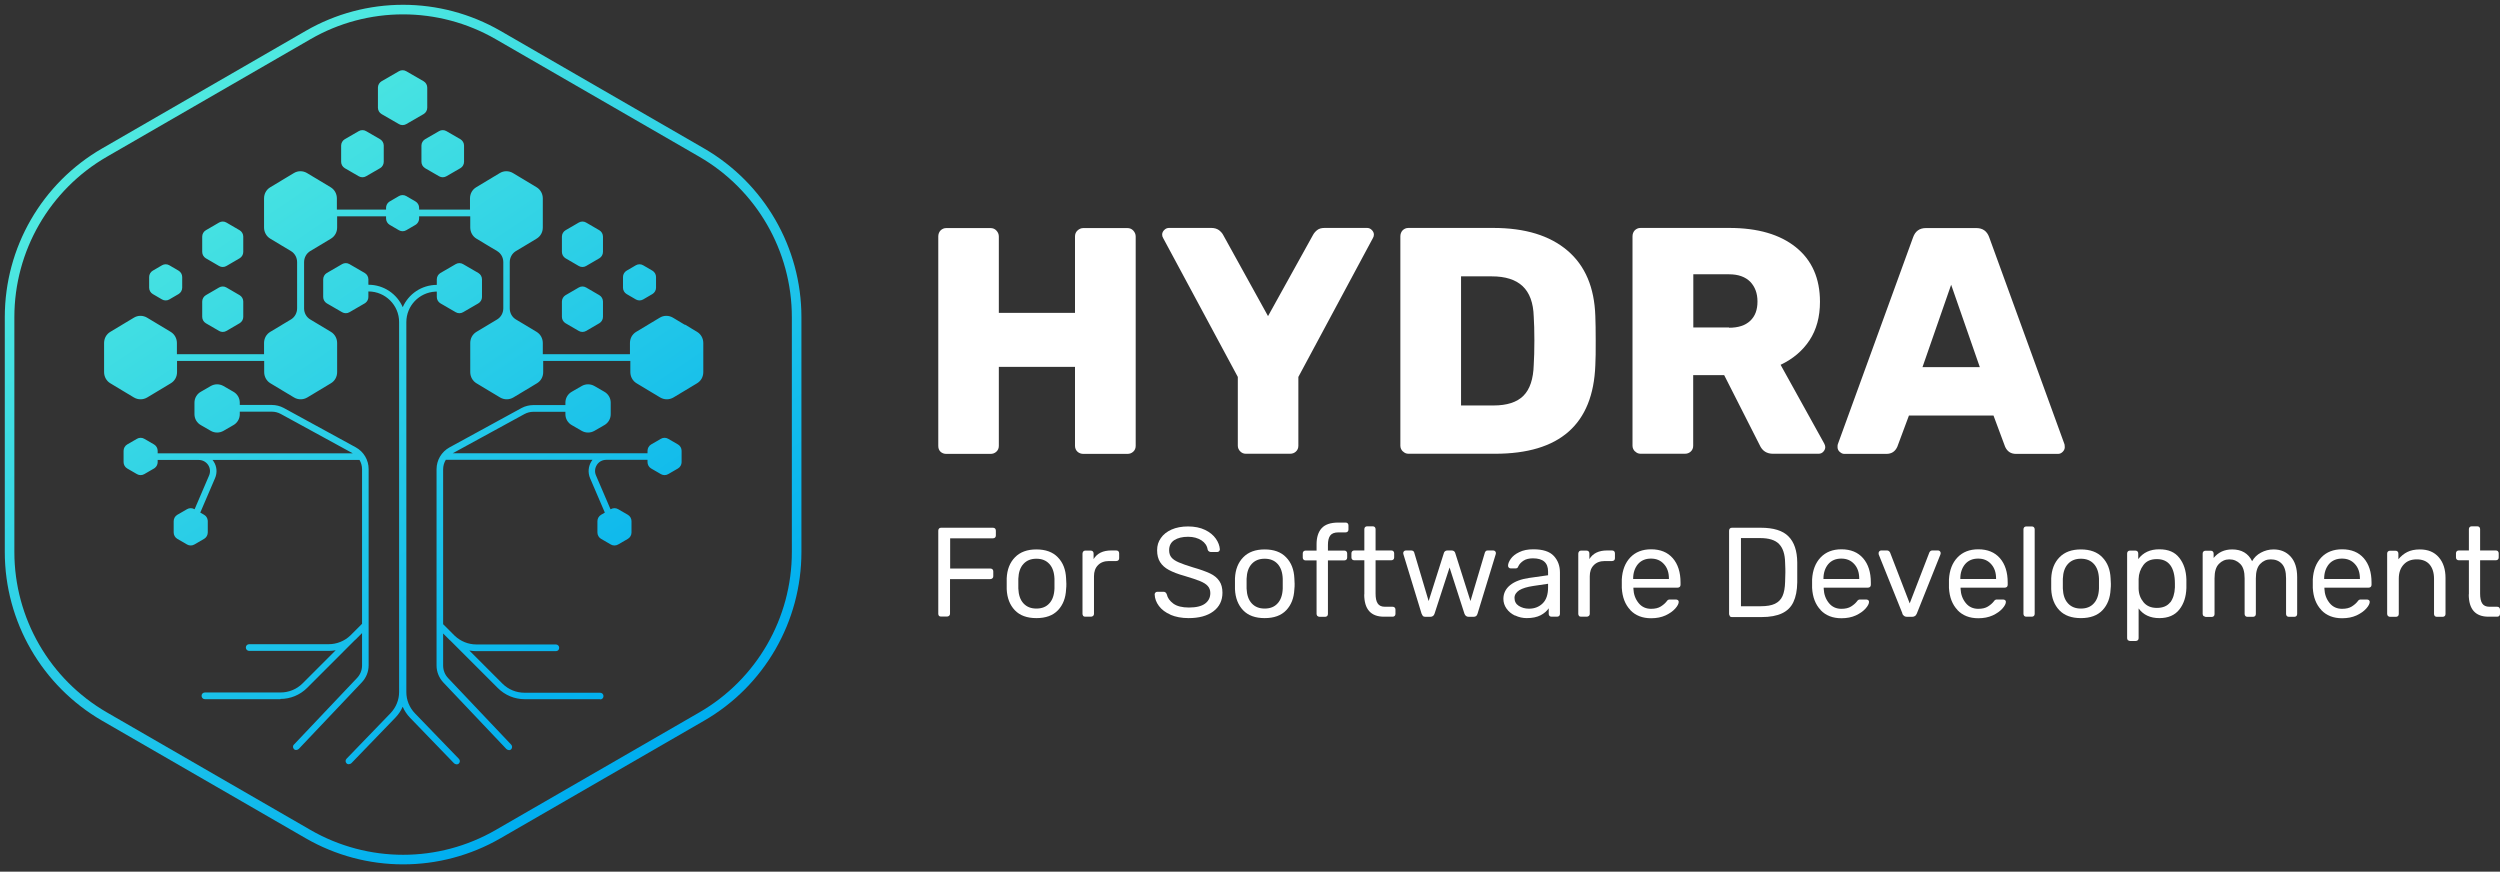
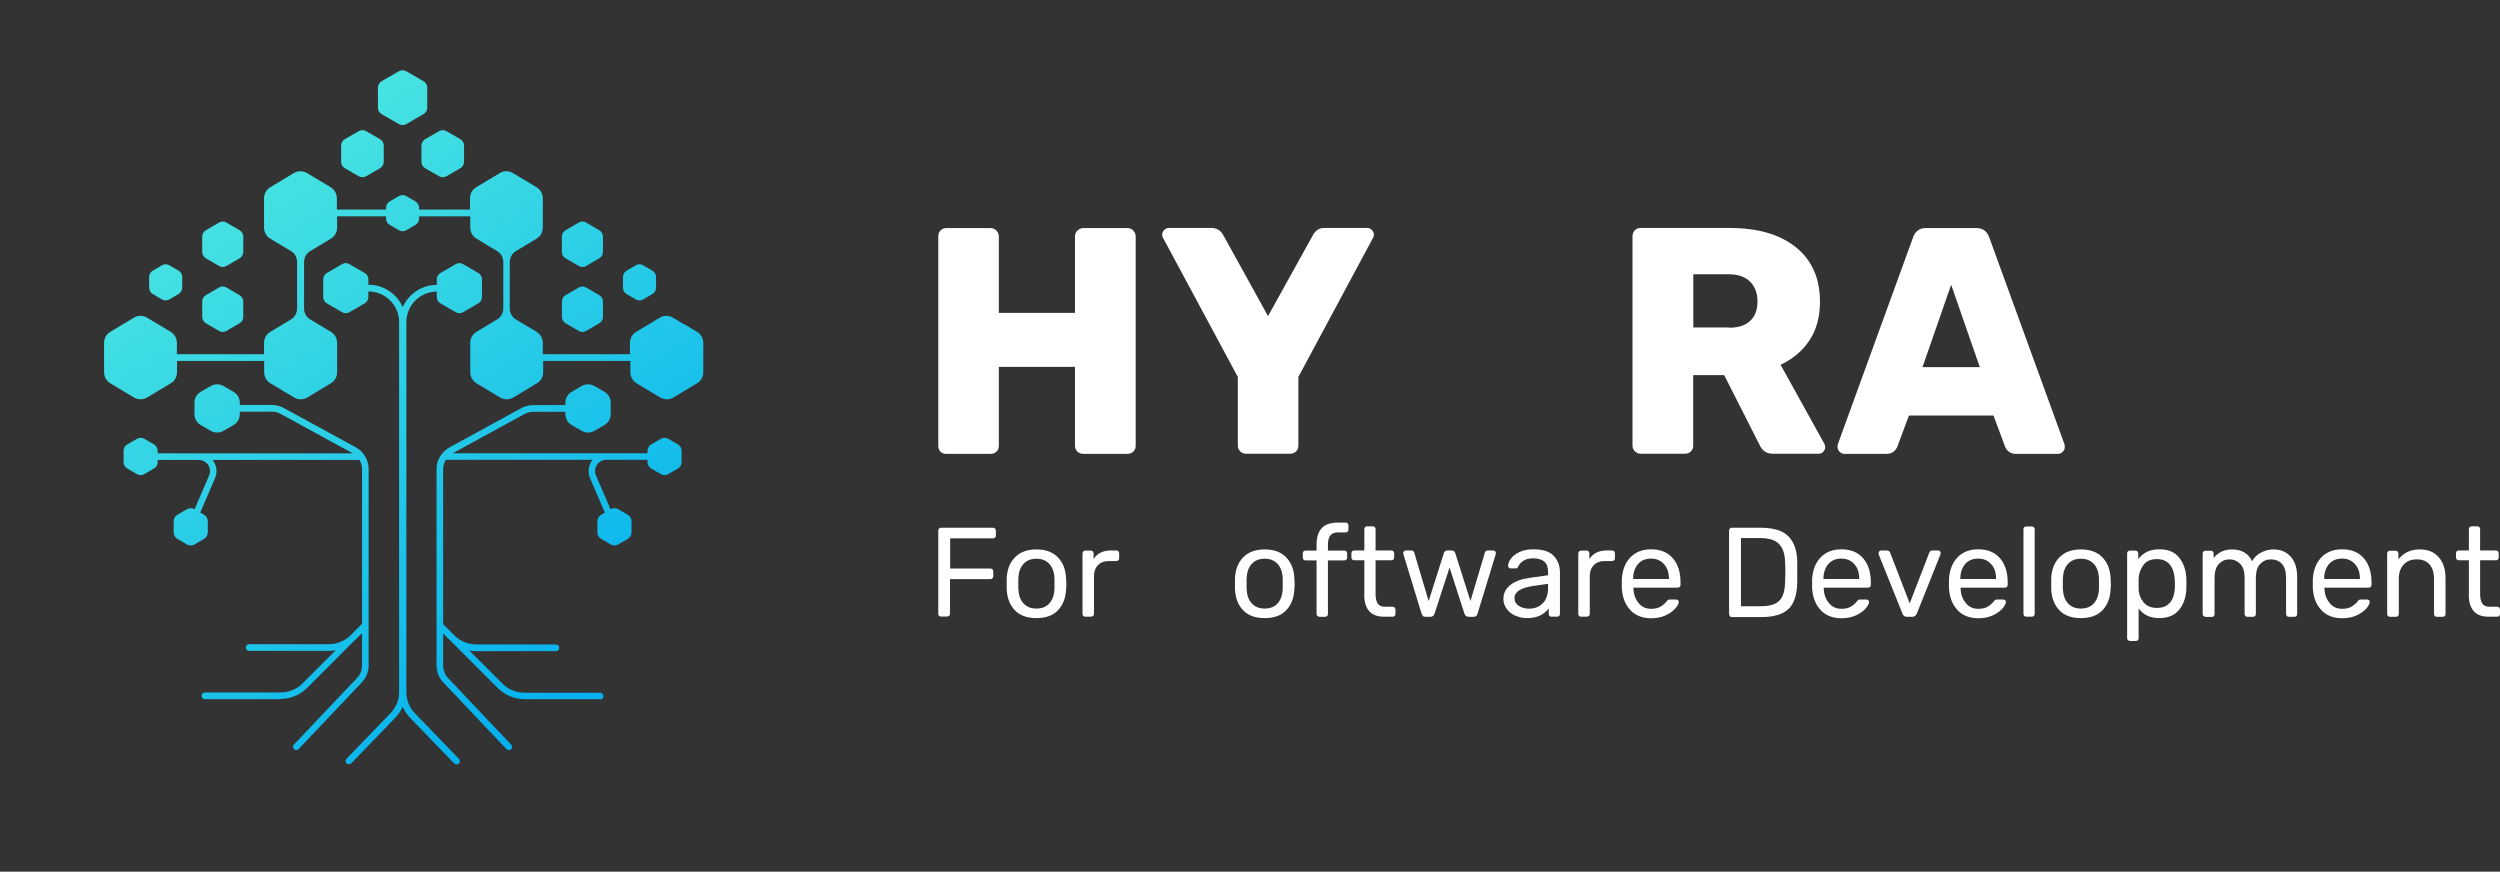
<svg xmlns="http://www.w3.org/2000/svg" width="261px" height="91px" viewBox="0 0 261 91" version="1.1">
  <rect x="0" y="0" width="261" height="91" fill="#333333" stroke="none" />
  <title>56EE6F4B-16F6-482E-B2F2-277D925D9C7D</title>
  <defs>
    <linearGradient x1="26.74%" y1="11.535%" x2="75.073%" y2="88.032%" id="linearGradient-1">
      <stop stop-color="#4EE8E0" offset="0%" />
      <stop stop-color="#00AEEF" offset="100%" />
    </linearGradient>
    <linearGradient x1="24.19%" y1="4.808%" x2="77.692%" y2="96.783%" id="linearGradient-2">
      <stop stop-color="#4EE8E0" offset="0%" />
      <stop stop-color="#00AEEF" offset="100%" />
    </linearGradient>
  </defs>
  <g id="Page-1" stroke="none" stroke-width="1" fill="none" fill-rule="evenodd">
    <g id="Artboard" transform="translate(-326, -39)">
      <g id="Group-3" transform="translate(327, 40)">
        <g id="Group-2" transform="translate(96.956, 22.797)" fill="#FFFFFF" fill-rule="nonzero">
          <path d="M0.229,23.359 C0.067,23.198 0,22.995 0,22.753 L0,0.89 C0,0.647 0.081,0.431 0.229,0.27 C0.391,0.108 0.593,0.013 0.836,0.013 L5.446,0.013 C5.688,0.013 5.904,0.094 6.066,0.27 C6.227,0.445 6.322,0.647 6.322,0.89 L6.322,8.869 L14.274,8.869 L14.274,0.89 C14.274,0.647 14.355,0.431 14.531,0.27 C14.706,0.108 14.908,0.013 15.151,0.013 L19.734,0.013 C19.976,0.013 20.192,0.094 20.354,0.27 C20.515,0.445 20.61,0.647 20.61,0.89 L20.61,22.753 C20.61,22.995 20.529,23.198 20.354,23.359 C20.178,23.521 19.976,23.589 19.734,23.589 L15.151,23.589 C14.908,23.589 14.692,23.508 14.531,23.359 C14.369,23.211 14.274,22.995 14.274,22.753 L14.274,14.504 L6.322,14.504 L6.322,22.753 C6.322,22.995 6.241,23.198 6.066,23.359 C5.89,23.521 5.688,23.589 5.446,23.589 L0.836,23.589 C0.593,23.589 0.391,23.508 0.229,23.359 Z" id="Path" />
          <path d="M31.528,23.332 C31.366,23.171 31.272,22.969 31.272,22.739 L31.272,15.555 L23.481,1.065 C23.413,0.957 23.373,0.836 23.373,0.701 C23.373,0.526 23.44,0.364 23.589,0.216 C23.737,0.067 23.899,1.36424205e-12 24.074,1.36424205e-12 L28.522,1.36424205e-12 C28.832,1.36424205e-12 29.088,0.081 29.304,0.229 C29.506,0.391 29.654,0.553 29.749,0.741 L34.426,9.206 L39.117,0.741 C39.211,0.566 39.346,0.391 39.548,0.229 C39.75,0.067 40.006,1.36424205e-12 40.33,1.36424205e-12 L44.778,1.36424205e-12 C44.953,1.36424205e-12 45.115,0.067 45.263,0.216 C45.411,0.364 45.479,0.526 45.479,0.701 C45.479,0.836 45.438,0.957 45.371,1.065 L37.593,15.555 L37.593,22.739 C37.593,22.982 37.513,23.184 37.337,23.346 C37.162,23.508 36.96,23.575 36.717,23.575 L32.107,23.575 C31.878,23.575 31.69,23.494 31.514,23.319 L31.528,23.332 Z" id="Path" />
-           <path d="M48.498,23.332 C48.336,23.171 48.242,22.969 48.242,22.739 L48.242,0.876 C48.242,0.634 48.323,0.418 48.471,0.256 C48.633,0.094 48.835,0 49.078,0 L57.947,0 C61.276,0 63.851,0.795 65.698,2.372 C67.544,3.949 68.501,6.227 68.596,9.193 C68.623,9.84 68.636,10.702 68.636,11.781 C68.636,12.859 68.636,13.708 68.596,14.342 C68.366,20.502 64.875,23.575 58.122,23.575 L49.091,23.575 C48.862,23.575 48.673,23.494 48.498,23.319 L48.498,23.332 Z M57.96,18.534 C59.376,18.534 60.414,18.197 61.088,17.523 C61.762,16.849 62.126,15.771 62.166,14.288 C62.206,13.641 62.233,12.792 62.233,11.754 C62.233,10.716 62.206,9.894 62.166,9.26 C62.126,7.818 61.735,6.767 61.007,6.079 C60.279,5.392 59.201,5.055 57.785,5.055 L54.577,5.055 L54.577,18.534 L57.947,18.534 L57.96,18.534 Z" id="Shape" />
          <path d="M72.734,23.332 C72.572,23.171 72.478,22.969 72.478,22.739 L72.478,0.876 C72.478,0.634 72.558,0.418 72.707,0.256 C72.868,0.094 73.071,0 73.313,0 L82.587,0 C85.552,0 87.871,0.674 89.542,2.022 C91.214,3.37 92.049,5.27 92.049,7.71 C92.049,9.287 91.685,10.622 90.958,11.727 C90.23,12.832 89.219,13.681 87.938,14.288 L92.494,22.51 C92.562,22.645 92.602,22.766 92.602,22.874 C92.602,23.049 92.535,23.211 92.4,23.359 C92.265,23.508 92.103,23.575 91.888,23.575 L87.143,23.575 C86.496,23.575 86.024,23.279 85.755,22.672 L82.048,15.366 L78.813,15.366 L78.813,22.739 C78.813,22.982 78.732,23.184 78.557,23.346 C78.381,23.508 78.179,23.575 77.937,23.575 L73.327,23.575 C73.098,23.575 72.909,23.494 72.734,23.319 L72.734,23.332 Z M82.56,10.419 C83.531,10.419 84.258,10.177 84.771,9.692 C85.283,9.206 85.525,8.546 85.525,7.683 C85.525,6.82 85.269,6.147 84.771,5.621 C84.258,5.109 83.531,4.839 82.56,4.839 L78.826,4.839 L78.826,10.392 L82.56,10.392 L82.56,10.419 Z" id="Shape" />
          <path d="M94.098,23.373 C93.95,23.225 93.883,23.063 93.883,22.888 C93.883,22.753 93.883,22.659 93.909,22.591 L101.768,0.984 C101.997,0.337 102.442,0.013 103.116,0.013 L108.373,0.013 C109.047,0.013 109.491,0.337 109.721,0.984 L117.579,22.591 C117.579,22.591 117.606,22.753 117.606,22.888 C117.606,23.063 117.538,23.225 117.39,23.373 C117.242,23.521 117.08,23.589 116.905,23.589 L112.524,23.589 C111.985,23.589 111.608,23.346 111.379,22.847 L110.165,19.585 L101.337,19.585 L100.123,22.847 C99.894,23.346 99.517,23.589 98.978,23.589 L94.597,23.589 C94.422,23.589 94.26,23.521 94.112,23.373 L94.098,23.373 Z M102.738,14.531 L108.737,14.531 L105.744,5.931 L102.752,14.531 L102.738,14.531 Z" id="Shape" />
          <path d="M7.993,39.912 C7.467,39.359 7.184,38.631 7.144,37.715 L7.144,37.149 C7.144,37.149 7.144,36.583 7.144,36.583 C7.184,35.666 7.467,34.938 8.007,34.385 C8.546,33.833 9.287,33.563 10.244,33.563 C11.201,33.563 11.956,33.833 12.482,34.385 C13.021,34.938 13.304,35.666 13.344,36.583 C13.358,36.771 13.371,36.973 13.371,37.149 C13.371,37.324 13.371,37.526 13.344,37.715 C13.304,38.631 13.021,39.359 12.495,39.912 C11.97,40.465 11.215,40.734 10.244,40.734 C9.274,40.734 8.519,40.465 7.993,39.912 Z M11.592,39.197 C11.929,38.834 12.104,38.321 12.131,37.647 C12.131,37.553 12.131,37.391 12.131,37.135 C12.131,36.879 12.131,36.717 12.131,36.623 C12.104,35.949 11.929,35.437 11.592,35.073 C11.255,34.709 10.81,34.534 10.244,34.534 C9.678,34.534 9.233,34.709 8.896,35.073 C8.559,35.437 8.384,35.949 8.357,36.623 L8.357,37.135 C8.357,37.135 8.357,37.647 8.357,37.647 C8.384,38.321 8.559,38.834 8.896,39.197 C9.233,39.561 9.678,39.737 10.244,39.737 C10.81,39.737 11.269,39.561 11.592,39.197 Z" id="Shape" />
          <path d="M15.137,40.518 C15.137,40.518 15.056,40.384 15.056,40.303 L15.056,34.008 C15.056,33.914 15.083,33.846 15.137,33.779 C15.191,33.711 15.272,33.684 15.353,33.684 L15.905,33.684 C16,33.684 16.081,33.711 16.135,33.765 C16.189,33.819 16.215,33.9 16.215,33.995 L16.215,34.574 C16.579,33.968 17.199,33.671 18.062,33.671 L18.574,33.671 C18.669,33.671 18.75,33.698 18.803,33.752 C18.857,33.806 18.884,33.887 18.884,33.981 L18.884,34.48 C18.884,34.574 18.857,34.642 18.803,34.695 C18.75,34.749 18.669,34.776 18.574,34.776 L17.819,34.776 C17.334,34.776 16.943,34.925 16.674,35.208 C16.391,35.491 16.256,35.882 16.256,36.367 L16.256,40.289 C16.256,40.384 16.229,40.451 16.162,40.505 C16.094,40.559 16.027,40.586 15.932,40.586 L15.339,40.586 C15.245,40.586 15.178,40.559 15.124,40.505 L15.137,40.518 Z" id="Path" />
-           <path d="M24.263,40.384 C23.723,40.154 23.319,39.844 23.036,39.467 C22.753,39.09 22.605,38.685 22.591,38.254 C22.591,38.187 22.618,38.119 22.672,38.065 C22.726,38.011 22.793,37.984 22.874,37.984 L23.521,37.984 C23.683,37.984 23.791,38.079 23.858,38.254 C23.939,38.631 24.168,38.941 24.546,39.224 C24.923,39.494 25.462,39.629 26.163,39.629 C26.918,39.629 27.484,39.494 27.848,39.224 C28.212,38.955 28.401,38.591 28.401,38.119 C28.401,37.823 28.306,37.566 28.131,37.378 C27.956,37.176 27.673,37.014 27.322,36.866 C26.958,36.717 26.419,36.542 25.705,36.326 C25.017,36.138 24.478,35.922 24.074,35.706 C23.669,35.491 23.359,35.208 23.157,34.884 C22.955,34.561 22.847,34.156 22.847,33.658 C22.847,33.159 22.969,32.754 23.238,32.377 C23.494,32 23.872,31.703 24.357,31.487 C24.842,31.272 25.422,31.164 26.082,31.164 C26.743,31.164 27.363,31.285 27.861,31.528 C28.36,31.77 28.724,32.08 28.98,32.444 C29.236,32.808 29.371,33.186 29.398,33.55 C29.398,33.631 29.371,33.698 29.317,33.752 C29.263,33.806 29.196,33.833 29.115,33.833 L28.455,33.833 C28.387,33.833 28.32,33.806 28.252,33.765 C28.185,33.725 28.145,33.658 28.118,33.563 C28.064,33.186 27.848,32.862 27.484,32.62 C27.107,32.377 26.648,32.242 26.082,32.242 C25.476,32.242 25.004,32.364 24.64,32.593 C24.289,32.822 24.101,33.172 24.101,33.644 C24.101,33.954 24.182,34.21 24.343,34.399 C24.505,34.601 24.761,34.763 25.098,34.911 C25.435,35.059 25.934,35.235 26.594,35.437 C27.349,35.652 27.942,35.868 28.374,36.07 C28.805,36.272 29.129,36.542 29.344,36.866 C29.56,37.176 29.668,37.593 29.668,38.079 C29.668,38.914 29.344,39.561 28.711,40.033 C28.077,40.505 27.214,40.734 26.136,40.734 C25.408,40.734 24.775,40.613 24.236,40.384 L24.263,40.384 Z" id="Path" />
          <path d="M31.824,39.912 C31.299,39.359 31.016,38.631 30.975,37.715 L30.975,37.149 C30.975,37.149 30.975,36.583 30.975,36.583 C31.016,35.666 31.299,34.938 31.838,34.385 C32.377,33.833 33.118,33.563 34.075,33.563 C35.032,33.563 35.787,33.833 36.313,34.385 C36.852,34.938 37.135,35.666 37.176,36.583 C37.189,36.771 37.203,36.973 37.203,37.149 C37.203,37.324 37.203,37.526 37.176,37.715 C37.135,38.631 36.852,39.359 36.326,39.912 C35.801,40.465 35.046,40.734 34.075,40.734 C33.105,40.734 32.35,40.465 31.824,39.912 Z M35.423,39.197 C35.76,38.834 35.936,38.321 35.962,37.647 C35.962,37.553 35.962,37.391 35.962,37.135 C35.962,36.879 35.962,36.717 35.962,36.623 C35.936,35.949 35.76,35.437 35.423,35.073 C35.086,34.709 34.642,34.534 34.075,34.534 C33.509,34.534 33.064,34.709 32.727,35.073 C32.39,35.437 32.215,35.949 32.188,36.623 L32.188,37.135 C32.188,37.135 32.188,37.647 32.188,37.647 C32.215,38.321 32.39,38.834 32.727,39.197 C33.064,39.561 33.509,39.737 34.075,39.737 C34.642,39.737 35.1,39.561 35.423,39.197 Z" id="Shape" />
          <path d="M39.575,40.518 C39.575,40.518 39.494,40.384 39.494,40.303 L39.494,34.709 L38.348,34.709 C38.254,34.709 38.187,34.682 38.133,34.628 C38.079,34.574 38.052,34.507 38.052,34.412 L38.052,33.981 C38.052,33.887 38.079,33.819 38.133,33.765 C38.187,33.711 38.267,33.684 38.348,33.684 L39.494,33.684 L39.494,33.024 C39.494,32.31 39.669,31.743 40.02,31.353 C40.37,30.962 40.95,30.76 41.745,30.76 L42.527,30.76 C42.621,30.76 42.689,30.786 42.742,30.84 C42.796,30.894 42.823,30.975 42.823,31.056 L42.823,31.487 C42.823,31.582 42.796,31.649 42.742,31.703 C42.689,31.757 42.608,31.784 42.527,31.784 L41.772,31.784 C41.368,31.784 41.085,31.892 40.923,32.107 C40.761,32.323 40.68,32.647 40.68,33.091 L40.68,33.684 L42.392,33.684 C42.486,33.684 42.554,33.711 42.608,33.765 C42.662,33.819 42.689,33.9 42.689,33.981 L42.689,34.412 C42.689,34.507 42.662,34.574 42.608,34.628 C42.554,34.682 42.473,34.709 42.392,34.709 L40.68,34.709 L40.68,40.303 C40.68,40.397 40.653,40.465 40.599,40.518 C40.545,40.572 40.465,40.599 40.384,40.599 L39.818,40.599 C39.723,40.599 39.656,40.572 39.602,40.518 L39.575,40.518 Z" id="Path" />
          <path d="M44.481,38.267 L44.481,34.695 L43.43,34.695 C43.336,34.695 43.268,34.668 43.214,34.615 C43.16,34.561 43.133,34.493 43.133,34.399 L43.133,33.968 C43.133,33.873 43.16,33.806 43.214,33.752 C43.268,33.698 43.336,33.671 43.43,33.671 L44.481,33.671 L44.481,31.447 C44.481,31.353 44.508,31.285 44.562,31.231 C44.616,31.177 44.683,31.15 44.778,31.15 L45.357,31.15 C45.452,31.15 45.519,31.177 45.573,31.231 C45.627,31.285 45.654,31.366 45.654,31.447 L45.654,33.671 L47.298,33.671 C47.393,33.671 47.46,33.698 47.514,33.752 C47.568,33.806 47.595,33.887 47.595,33.968 L47.595,34.399 C47.595,34.493 47.568,34.561 47.514,34.615 C47.46,34.668 47.379,34.695 47.298,34.695 L45.654,34.695 L45.654,38.173 C45.654,38.631 45.721,38.968 45.87,39.197 C46.018,39.427 46.261,39.548 46.625,39.548 L47.433,39.548 C47.528,39.548 47.595,39.575 47.649,39.629 C47.703,39.683 47.73,39.764 47.73,39.844 L47.73,40.289 C47.73,40.384 47.703,40.451 47.649,40.505 C47.595,40.559 47.528,40.586 47.433,40.586 L46.53,40.586 C45.155,40.586 44.468,39.804 44.468,38.254 L44.481,38.267 Z" id="Path" />
          <path d="M50.601,40.518 C50.601,40.518 50.493,40.384 50.453,40.262 L48.566,34.089 L48.539,33.954 C48.539,33.873 48.566,33.806 48.619,33.752 C48.673,33.698 48.741,33.671 48.822,33.671 L49.374,33.671 C49.469,33.671 49.536,33.698 49.59,33.738 C49.644,33.792 49.684,33.833 49.684,33.873 L51.194,38.955 L52.784,33.941 C52.798,33.873 52.838,33.806 52.906,33.752 C52.973,33.698 53.054,33.671 53.162,33.671 L53.593,33.671 C53.701,33.671 53.782,33.698 53.849,33.752 C53.917,33.806 53.957,33.873 53.971,33.941 L55.561,38.955 L57.071,33.873 C57.071,33.873 57.111,33.779 57.165,33.738 C57.219,33.684 57.3,33.671 57.381,33.671 L57.934,33.671 C58.014,33.671 58.082,33.698 58.136,33.752 C58.19,33.806 58.217,33.873 58.217,33.954 L58.19,34.089 L56.303,40.262 C56.262,40.384 56.222,40.465 56.154,40.518 C56.087,40.572 55.993,40.599 55.871,40.599 L55.386,40.599 C55.157,40.599 55.009,40.491 54.928,40.262 L53.378,35.45 L51.814,40.262 C51.747,40.491 51.585,40.599 51.356,40.599 L50.87,40.599 C50.749,40.599 50.655,40.572 50.587,40.518 L50.601,40.518 Z" id="Path" />
          <path d="M60.198,40.465 C59.834,40.289 59.538,40.047 59.322,39.737 C59.106,39.427 58.998,39.09 58.998,38.726 C58.998,38.146 59.241,37.661 59.713,37.283 C60.185,36.906 60.845,36.663 61.667,36.542 L63.662,36.259 L63.662,35.868 C63.662,34.952 63.137,34.493 62.085,34.493 C61.681,34.493 61.344,34.574 61.101,34.736 C60.859,34.898 60.67,35.086 60.562,35.315 C60.522,35.41 60.495,35.464 60.454,35.491 C60.414,35.518 60.36,35.545 60.292,35.545 L59.767,35.545 C59.686,35.545 59.618,35.518 59.565,35.464 C59.511,35.41 59.484,35.342 59.484,35.262 C59.484,35.059 59.578,34.817 59.767,34.547 C59.955,34.278 60.252,34.035 60.656,33.846 C61.061,33.644 61.546,33.55 62.126,33.55 C63.123,33.55 63.824,33.779 64.255,34.237 C64.687,34.695 64.902,35.275 64.902,35.962 L64.902,40.289 C64.902,40.384 64.875,40.451 64.821,40.505 C64.767,40.559 64.687,40.586 64.606,40.586 L64.026,40.586 C63.932,40.586 63.864,40.559 63.81,40.505 C63.757,40.451 63.73,40.37 63.73,40.289 L63.73,39.71 C63.527,40.006 63.244,40.249 62.88,40.438 C62.516,40.626 62.031,40.734 61.438,40.734 C61.007,40.734 60.602,40.64 60.238,40.465 L60.198,40.465 Z M63.11,39.184 C63.487,38.807 63.662,38.254 63.662,37.526 L63.662,37.149 L62.112,37.378 C61.479,37.472 60.993,37.62 60.656,37.823 C60.333,38.038 60.158,38.308 60.158,38.618 C60.158,38.982 60.306,39.265 60.602,39.454 C60.899,39.642 61.249,39.75 61.667,39.75 C62.247,39.75 62.732,39.561 63.11,39.184 L63.11,39.184 Z" id="Shape" />
          <path d="M66.897,40.518 C66.897,40.518 66.816,40.384 66.816,40.303 L66.816,34.008 C66.816,33.914 66.843,33.846 66.897,33.779 C66.951,33.711 67.032,33.684 67.113,33.684 L67.666,33.684 C67.76,33.684 67.841,33.711 67.895,33.765 C67.949,33.819 67.976,33.9 67.976,33.995 L67.976,34.574 C68.339,33.968 68.96,33.671 69.822,33.671 L70.334,33.671 C70.429,33.671 70.51,33.698 70.564,33.752 C70.617,33.806 70.644,33.887 70.644,33.981 L70.644,34.48 C70.644,34.574 70.617,34.642 70.564,34.695 C70.51,34.749 70.429,34.776 70.334,34.776 L69.58,34.776 C69.094,34.776 68.703,34.925 68.434,35.208 C68.151,35.491 68.016,35.882 68.016,36.367 L68.016,40.289 C68.016,40.384 67.989,40.451 67.922,40.505 C67.854,40.559 67.787,40.586 67.692,40.586 L67.099,40.586 C67.005,40.586 66.938,40.559 66.884,40.505 L66.897,40.518 Z" id="Path" />
          <path d="M72.248,39.885 C71.709,39.319 71.413,38.55 71.359,37.58 L71.359,37.135 C71.359,37.135 71.359,36.69 71.359,36.69 C71.413,35.733 71.709,34.965 72.248,34.399 C72.788,33.833 73.515,33.55 74.419,33.55 C75.389,33.55 76.144,33.86 76.683,34.48 C77.222,35.1 77.492,35.949 77.492,37.014 L77.492,37.256 C77.492,37.351 77.465,37.418 77.411,37.472 C77.357,37.526 77.276,37.553 77.195,37.553 L72.572,37.553 L72.572,37.674 C72.599,38.254 72.774,38.739 73.111,39.157 C73.435,39.561 73.879,39.764 74.419,39.764 C74.836,39.764 75.173,39.683 75.43,39.521 C75.686,39.359 75.888,39.184 76.023,39.009 C76.103,38.901 76.157,38.834 76.211,38.82 C76.252,38.793 76.333,38.793 76.44,38.793 L77.02,38.793 C77.101,38.793 77.168,38.82 77.222,38.86 C77.276,38.901 77.303,38.968 77.303,39.036 C77.303,39.224 77.182,39.467 76.939,39.737 C76.697,40.006 76.36,40.249 75.928,40.451 C75.483,40.653 74.985,40.748 74.419,40.748 C73.515,40.748 72.788,40.465 72.248,39.898 L72.248,39.885 Z M76.279,36.65 L76.279,36.609 C76.279,35.989 76.117,35.491 75.766,35.1 C75.416,34.709 74.971,34.52 74.405,34.52 C73.839,34.52 73.381,34.709 73.044,35.1 C72.72,35.491 72.545,36.003 72.545,36.609 L72.545,36.65 L76.252,36.65 L76.279,36.65 Z" id="Shape" />
          <path d="M82.641,40.518 C82.641,40.518 82.56,40.384 82.56,40.303 L82.56,31.609 C82.56,31.514 82.587,31.433 82.641,31.38 C82.695,31.326 82.762,31.299 82.857,31.299 L85.862,31.299 C87.197,31.299 88.167,31.595 88.76,32.202 C89.354,32.795 89.664,33.698 89.677,34.911 C89.677,35.167 89.677,35.518 89.677,35.949 C89.677,36.38 89.677,36.731 89.677,37 C89.664,37.85 89.529,38.524 89.273,39.063 C89.017,39.602 88.626,39.979 88.086,40.235 C87.547,40.491 86.833,40.626 85.93,40.626 L82.857,40.626 C82.762,40.626 82.695,40.599 82.641,40.545 L82.641,40.518 Z M85.862,39.494 C86.482,39.494 86.981,39.413 87.345,39.238 C87.709,39.063 87.979,38.793 88.14,38.429 C88.302,38.065 88.396,37.566 88.41,36.933 C88.423,36.407 88.437,36.07 88.437,35.936 C88.437,35.787 88.437,35.464 88.41,34.952 C88.396,34.062 88.181,33.415 87.776,32.997 C87.372,32.579 86.712,32.377 85.782,32.377 L83.8,32.377 L83.8,39.494 L85.849,39.494 L85.862,39.494 Z" id="Shape" />
          <path d="M92.117,39.885 C91.578,39.319 91.281,38.55 91.227,37.58 L91.227,37.135 C91.227,37.135 91.227,36.69 91.227,36.69 C91.281,35.733 91.578,34.965 92.117,34.399 C92.656,33.833 93.384,33.55 94.287,33.55 C95.257,33.55 96.012,33.86 96.551,34.48 C97.091,35.1 97.36,35.949 97.36,37.014 L97.36,37.256 C97.36,37.351 97.333,37.418 97.279,37.472 C97.225,37.526 97.144,37.553 97.064,37.553 L92.44,37.553 L92.44,37.674 C92.467,38.254 92.642,38.739 92.979,39.157 C93.303,39.561 93.748,39.764 94.287,39.764 C94.705,39.764 95.042,39.683 95.298,39.521 C95.554,39.359 95.756,39.184 95.891,39.009 C95.972,38.901 96.026,38.834 96.08,38.82 C96.12,38.793 96.201,38.793 96.309,38.793 L96.888,38.793 C96.969,38.793 97.037,38.82 97.091,38.86 C97.144,38.901 97.171,38.968 97.171,39.036 C97.171,39.224 97.05,39.467 96.808,39.737 C96.565,40.006 96.228,40.249 95.797,40.451 C95.352,40.653 94.853,40.748 94.287,40.748 C93.384,40.748 92.656,40.465 92.117,39.898 L92.117,39.885 Z M96.147,36.65 L96.147,36.609 C96.147,35.989 95.985,35.491 95.635,35.1 C95.284,34.709 94.84,34.52 94.273,34.52 C93.707,34.52 93.249,34.709 92.912,35.1 C92.589,35.491 92.413,36.003 92.413,36.609 L92.413,36.65 L96.12,36.65 L96.147,36.65 Z" id="Shape" />
          <path d="M100.663,40.262 L98.182,34.089 C98.182,34.089 98.169,34.021 98.169,33.954 C98.169,33.873 98.196,33.806 98.25,33.752 C98.304,33.698 98.371,33.671 98.438,33.671 L99.045,33.671 C99.18,33.671 99.288,33.738 99.369,33.887 L101.417,39.197 L103.466,33.887 C103.466,33.887 103.52,33.779 103.574,33.738 C103.628,33.698 103.695,33.671 103.776,33.671 L104.383,33.671 C104.45,33.671 104.518,33.698 104.572,33.752 C104.625,33.806 104.652,33.873 104.652,33.954 L104.625,34.089 L102.159,40.262 C102.064,40.491 101.903,40.599 101.66,40.599 L101.134,40.599 C100.905,40.599 100.743,40.491 100.636,40.262 L100.663,40.262 Z" id="Path" />
          <path d="M106.405,39.885 C105.866,39.319 105.569,38.55 105.515,37.58 L105.515,37.135 C105.515,37.135 105.515,36.69 105.515,36.69 C105.569,35.733 105.866,34.965 106.405,34.399 C106.944,33.833 107.672,33.55 108.575,33.55 C109.545,33.55 110.3,33.86 110.839,34.48 C111.379,35.1 111.648,35.949 111.648,37.014 L111.648,37.256 C111.648,37.351 111.621,37.418 111.567,37.472 C111.513,37.526 111.432,37.553 111.352,37.553 L106.728,37.553 L106.728,37.674 C106.755,38.254 106.93,38.739 107.267,39.157 C107.591,39.561 108.036,39.764 108.575,39.764 C108.993,39.764 109.33,39.683 109.586,39.521 C109.842,39.359 110.044,39.184 110.179,39.009 C110.26,38.901 110.314,38.834 110.368,38.82 C110.408,38.793 110.489,38.793 110.597,38.793 L111.176,38.793 C111.257,38.793 111.325,38.82 111.379,38.86 C111.432,38.901 111.459,38.968 111.459,39.036 C111.459,39.224 111.338,39.467 111.095,39.737 C110.853,40.006 110.516,40.249 110.085,40.451 C109.64,40.653 109.141,40.748 108.575,40.748 C107.672,40.748 106.944,40.465 106.405,39.898 L106.405,39.885 Z M110.435,36.65 L110.435,36.609 C110.435,35.989 110.273,35.491 109.923,35.1 C109.572,34.709 109.127,34.52 108.561,34.52 C107.995,34.52 107.537,34.709 107.2,35.1 C106.876,35.491 106.701,36.003 106.701,36.609 L106.701,36.65 L110.408,36.65 L110.435,36.65 Z" id="Shape" />
          <path d="M113.373,40.518 C113.373,40.518 113.293,40.384 113.293,40.303 L113.293,31.474 C113.293,31.38 113.32,31.299 113.373,31.245 C113.427,31.191 113.508,31.164 113.589,31.164 L114.169,31.164 C114.263,31.164 114.33,31.191 114.384,31.245 C114.438,31.299 114.465,31.38 114.465,31.46 L114.465,40.289 C114.465,40.384 114.438,40.451 114.384,40.505 C114.33,40.559 114.25,40.586 114.169,40.586 L113.589,40.586 C113.495,40.586 113.427,40.559 113.373,40.505 L113.373,40.518 Z" id="Path" />
          <path d="M117.04,39.912 C116.514,39.359 116.231,38.631 116.191,37.715 L116.191,37.149 C116.191,37.149 116.191,36.583 116.191,36.583 C116.231,35.666 116.514,34.938 117.053,34.385 C117.592,33.833 118.334,33.563 119.291,33.563 C120.248,33.563 121.003,33.833 121.528,34.385 C122.067,34.938 122.351,35.666 122.391,36.583 C122.404,36.771 122.418,36.973 122.418,37.149 C122.418,37.324 122.418,37.526 122.391,37.715 C122.351,38.631 122.067,39.359 121.542,39.912 C121.016,40.465 120.261,40.734 119.291,40.734 C118.32,40.734 117.565,40.465 117.04,39.912 Z M120.639,39.197 C120.976,38.834 121.151,38.321 121.178,37.647 C121.178,37.553 121.178,37.391 121.178,37.135 C121.178,36.879 121.178,36.717 121.178,36.623 C121.151,35.949 120.976,35.437 120.639,35.073 C120.302,34.709 119.857,34.534 119.291,34.534 C118.725,34.534 118.28,34.709 117.943,35.073 C117.606,35.437 117.431,35.949 117.404,36.623 L117.404,37.135 C117.404,37.135 117.404,37.647 117.404,37.647 C117.431,38.321 117.606,38.834 117.943,39.197 C118.28,39.561 118.725,39.737 119.291,39.737 C119.857,39.737 120.315,39.561 120.639,39.197 Z" id="Shape" />
          <path d="M124.197,43.053 C124.197,43.053 124.116,42.918 124.116,42.823 L124.116,33.995 C124.116,33.9 124.143,33.819 124.197,33.765 C124.251,33.711 124.332,33.684 124.413,33.684 L124.966,33.684 C125.06,33.684 125.141,33.711 125.195,33.765 C125.249,33.819 125.276,33.9 125.276,33.995 L125.276,34.574 C125.788,33.887 126.516,33.55 127.473,33.55 C128.43,33.55 129.104,33.846 129.562,34.439 C130.034,35.032 130.276,35.787 130.303,36.69 C130.303,36.785 130.303,36.933 130.303,37.149 C130.303,37.364 130.303,37.499 130.303,37.593 C130.276,38.497 130.034,39.251 129.562,39.844 C129.09,40.438 128.403,40.734 127.473,40.734 C126.543,40.734 125.801,40.397 125.316,39.723 L125.316,42.823 C125.316,42.918 125.289,42.985 125.235,43.039 C125.181,43.093 125.1,43.12 125.019,43.12 L124.426,43.12 C124.332,43.12 124.265,43.093 124.211,43.039 L124.197,43.053 Z M128.618,39.103 C128.915,38.699 129.077,38.187 129.104,37.526 C129.104,37.432 129.104,37.31 129.104,37.135 C129.104,35.437 128.47,34.574 127.217,34.574 C126.597,34.574 126.125,34.776 125.815,35.194 C125.505,35.612 125.329,36.097 125.316,36.65 C125.316,36.744 125.316,36.919 125.316,37.162 C125.316,37.405 125.316,37.58 125.316,37.674 C125.329,38.213 125.505,38.685 125.828,39.076 C126.152,39.467 126.61,39.669 127.217,39.669 C127.85,39.669 128.322,39.467 128.618,39.076 L128.618,39.103 Z" id="Shape" />
          <path d="M132.083,40.518 C132.083,40.518 132.002,40.384 132.002,40.303 L132.002,33.995 C132.002,33.9 132.029,33.833 132.083,33.779 C132.136,33.725 132.217,33.698 132.298,33.698 L132.851,33.698 C132.945,33.698 133.013,33.725 133.067,33.779 C133.12,33.833 133.147,33.914 133.147,33.995 L133.147,34.453 C133.633,33.86 134.266,33.563 135.088,33.563 C136.059,33.563 136.76,33.968 137.164,34.79 C137.38,34.412 137.676,34.116 138.081,33.9 C138.485,33.684 138.916,33.563 139.402,33.563 C140.13,33.563 140.723,33.806 141.181,34.305 C141.639,34.803 141.868,35.518 141.868,36.461 L141.868,40.303 C141.868,40.397 141.841,40.465 141.788,40.518 C141.734,40.572 141.653,40.599 141.572,40.599 L141.006,40.599 C140.911,40.599 140.844,40.572 140.79,40.518 C140.736,40.465 140.709,40.384 140.709,40.303 L140.709,36.583 C140.709,35.868 140.561,35.369 140.264,35.059 C139.968,34.749 139.59,34.601 139.105,34.601 C138.674,34.601 138.31,34.763 138.013,35.073 C137.703,35.383 137.555,35.895 137.555,36.583 L137.555,40.303 C137.555,40.397 137.528,40.465 137.474,40.518 C137.42,40.572 137.339,40.599 137.259,40.599 L136.679,40.599 C136.585,40.599 136.517,40.572 136.463,40.518 C136.409,40.465 136.382,40.384 136.382,40.303 L136.382,36.583 C136.382,35.882 136.234,35.383 135.924,35.073 C135.614,34.763 135.237,34.601 134.792,34.601 C134.361,34.601 133.997,34.763 133.7,35.073 C133.39,35.383 133.242,35.882 133.242,36.583 L133.242,40.316 C133.242,40.411 133.215,40.478 133.161,40.532 C133.107,40.586 133.026,40.613 132.945,40.613 L132.366,40.613 C132.271,40.613 132.204,40.586 132.15,40.532 L132.083,40.518 Z" id="Path" />
          <path d="M144.389,39.885 C143.85,39.319 143.553,38.55 143.499,37.58 L143.499,37.135 C143.499,37.135 143.499,36.69 143.499,36.69 C143.553,35.733 143.85,34.965 144.389,34.399 C144.928,33.833 145.656,33.55 146.559,33.55 C147.53,33.55 148.285,33.86 148.824,34.48 C149.363,35.1 149.632,35.949 149.632,37.014 L149.632,37.256 C149.632,37.351 149.605,37.418 149.552,37.472 C149.498,37.526 149.417,37.553 149.336,37.553 L144.713,37.553 L144.713,37.674 C144.739,38.254 144.915,38.739 145.252,39.157 C145.575,39.561 146.02,39.764 146.559,39.764 C146.977,39.764 147.314,39.683 147.57,39.521 C147.826,39.359 148.028,39.184 148.163,39.009 C148.244,38.901 148.298,38.834 148.352,38.82 C148.392,38.793 148.473,38.793 148.581,38.793 L149.161,38.793 C149.242,38.793 149.309,38.82 149.363,38.86 C149.417,38.901 149.444,38.968 149.444,39.036 C149.444,39.224 149.322,39.467 149.08,39.737 C148.837,40.006 148.5,40.249 148.069,40.451 C147.624,40.653 147.125,40.748 146.559,40.748 C145.656,40.748 144.928,40.465 144.389,39.898 L144.389,39.885 Z M148.419,36.65 L148.419,36.609 C148.419,35.989 148.258,35.491 147.907,35.1 C147.557,34.709 147.112,34.52 146.546,34.52 C145.98,34.52 145.521,34.709 145.184,35.1 C144.861,35.491 144.686,36.003 144.686,36.609 L144.686,36.65 L148.392,36.65 L148.419,36.65 Z" id="Shape" />
          <path d="M151.344,40.518 C151.344,40.518 151.263,40.384 151.263,40.303 L151.263,33.995 C151.263,33.9 151.29,33.833 151.344,33.779 C151.398,33.725 151.479,33.698 151.56,33.698 L152.126,33.698 C152.22,33.698 152.301,33.725 152.355,33.779 C152.409,33.833 152.436,33.914 152.436,34.008 L152.436,34.588 C152.706,34.264 153.016,34.008 153.366,33.833 C153.717,33.658 154.148,33.563 154.674,33.563 C155.523,33.563 156.183,33.833 156.655,34.385 C157.127,34.925 157.356,35.652 157.356,36.542 L157.356,40.303 C157.356,40.397 157.329,40.465 157.275,40.518 C157.221,40.572 157.14,40.599 157.059,40.599 L156.453,40.599 C156.359,40.599 156.291,40.572 156.237,40.518 C156.183,40.465 156.156,40.384 156.156,40.303 L156.156,36.623 C156.156,35.989 155.995,35.491 155.685,35.127 C155.375,34.776 154.93,34.601 154.35,34.601 C153.771,34.601 153.326,34.776 152.989,35.14 C152.652,35.504 152.477,35.989 152.477,36.623 L152.477,40.303 C152.477,40.397 152.45,40.465 152.396,40.518 C152.342,40.572 152.261,40.599 152.18,40.599 L151.573,40.599 C151.479,40.599 151.412,40.572 151.358,40.518 L151.344,40.518 Z" id="Path" />
          <path d="M159.796,38.267 L159.796,34.695 L158.744,34.695 C158.65,34.695 158.583,34.668 158.529,34.615 C158.475,34.561 158.448,34.493 158.448,34.399 L158.448,33.968 C158.448,33.873 158.475,33.806 158.529,33.752 C158.583,33.698 158.65,33.671 158.744,33.671 L159.796,33.671 L159.796,31.447 C159.796,31.353 159.823,31.285 159.877,31.231 C159.931,31.177 159.998,31.15 160.092,31.15 L160.672,31.15 C160.766,31.15 160.834,31.177 160.888,31.231 C160.941,31.285 160.968,31.366 160.968,31.447 L160.968,33.671 L162.613,33.671 C162.707,33.671 162.775,33.698 162.829,33.752 C162.882,33.806 162.909,33.887 162.909,33.968 L162.909,34.399 C162.909,34.493 162.882,34.561 162.829,34.615 C162.775,34.668 162.694,34.695 162.613,34.695 L160.968,34.695 L160.968,38.173 C160.968,38.631 161.036,38.968 161.184,39.197 C161.332,39.427 161.575,39.548 161.939,39.548 L162.748,39.548 C162.842,39.548 162.909,39.575 162.963,39.629 C163.017,39.683 163.044,39.764 163.044,39.844 L163.044,40.289 C163.044,40.384 163.017,40.451 162.963,40.505 C162.909,40.559 162.842,40.586 162.748,40.586 L161.845,40.586 C160.47,40.586 159.782,39.804 159.782,38.254 L159.796,38.267 Z" id="Path" />
        </g>
        <path d="M97.037,63.315 C97.037,63.315 96.956,63.18 96.956,63.099 L96.956,54.405 C96.956,54.311 96.983,54.23 97.037,54.176 C97.091,54.122 97.158,54.095 97.252,54.095 L102.657,54.095 C102.752,54.095 102.833,54.122 102.887,54.176 C102.941,54.23 102.967,54.311 102.967,54.405 L102.967,54.904 C102.967,54.998 102.941,55.066 102.887,55.12 C102.833,55.174 102.752,55.201 102.657,55.201 L98.196,55.201 L98.196,58.355 L102.388,58.355 C102.482,58.355 102.563,58.382 102.617,58.436 C102.671,58.49 102.698,58.57 102.698,58.651 L102.698,59.164 C102.698,59.258 102.671,59.325 102.604,59.379 C102.536,59.433 102.469,59.46 102.374,59.46 L98.182,59.46 L98.182,63.072 C98.182,63.167 98.155,63.234 98.088,63.288 C98.021,63.342 97.953,63.369 97.859,63.369 L97.239,63.369 C97.144,63.369 97.077,63.342 97.023,63.288 L97.037,63.315 Z" id="Path" fill="#FFFFFF" fill-rule="nonzero" />
        <g id="Group">
-           <path d="M82.169,56.629 L82.169,32.111 C82.169,25.021 78.381,18.47 72.248,14.925 L51.005,2.659 C44.859,-0.886 37.297,-0.886 31.164,2.659 L9.921,14.925 C3.774,18.47 0,25.021 0,32.111 L0,56.629 C0,63.719 3.788,70.27 9.921,73.815 L31.164,86.081 C37.31,89.626 44.872,89.626 51.005,86.081 L72.248,73.815 C78.395,70.27 82.169,63.719 82.169,56.629 Z" id="Path" stroke="url(#linearGradient-1)" />
          <path d="M35.477,26.571 L37.081,27.501 C37.31,27.636 37.459,27.892 37.459,28.161 L37.458,28.727 L37.472,28.728 C39.068,28.728 40.447,29.691 41.047,31.068 C41.644,29.702 43.008,28.747 44.602,28.741 L44.603,28.161 C44.603,27.892 44.751,27.636 44.98,27.501 L46.584,26.571 C46.813,26.436 47.11,26.436 47.339,26.571 L48.943,27.501 C49.172,27.636 49.32,27.892 49.32,28.161 L49.32,30.008 C49.32,30.278 49.172,30.534 48.943,30.669 L47.339,31.599 C47.11,31.733 46.813,31.733 46.584,31.599 L44.98,30.669 C44.751,30.534 44.603,30.278 44.603,30.008 L44.602,29.442 L44.435,29.447 C42.753,29.541 41.422,30.932 41.422,32.636 L41.422,71.254 C41.422,72.09 41.745,72.872 42.325,73.478 L46.908,78.223 C47.042,78.358 47.042,78.574 46.908,78.708 C46.84,78.776 46.759,78.803 46.665,78.803 L46.638,78.789 C46.544,78.789 46.463,78.749 46.395,78.681 L41.812,73.937 C41.485,73.596 41.225,73.206 41.041,72.784 C40.858,73.201 40.6,73.586 40.276,73.923 L35.693,78.668 C35.625,78.735 35.531,78.776 35.45,78.776 L35.423,78.789 C35.342,78.789 35.248,78.762 35.181,78.695 C35.046,78.56 35.046,78.344 35.181,78.21 L39.764,73.465 C40.343,72.858 40.667,72.077 40.667,71.241 L40.667,32.623 C40.667,30.857 39.224,29.428 37.472,29.428 L37.458,29.428 L37.459,30.008 C37.459,30.244 37.345,30.469 37.163,30.612 L37.081,30.669 L35.477,31.599 C35.248,31.733 34.952,31.733 34.722,31.599 L33.118,30.669 C32.889,30.534 32.741,30.278 32.741,30.008 L32.741,28.161 C32.741,27.892 32.889,27.636 33.118,27.501 L34.722,26.571 C34.952,26.436 35.248,26.436 35.477,26.571 Z M45.263,48.003 L45.263,64.165 L46.476,65.377 C47.096,65.957 47.892,66.281 48.741,66.281 L57.03,66.281 C57.219,66.281 57.381,66.429 57.381,66.631 C57.381,66.833 57.233,66.981 57.03,66.981 L48.741,66.981 C48.485,66.981 48.242,66.954 47.999,66.914 L51.45,70.365 C52.07,70.985 52.892,71.322 53.768,71.322 L61.654,71.322 C61.843,71.322 62.004,71.47 62.004,71.672 C62.004,71.874 61.856,72.023 61.654,72.023 L61.667,71.996 L53.782,71.996 C52.717,71.996 51.72,71.578 50.978,70.836 L46.004,65.863 C46.004,65.863 45.964,65.822 45.937,65.809 L45.263,65.135 L45.263,68.491 C45.263,68.976 45.452,69.448 45.789,69.799 L52.367,76.74 C52.501,76.875 52.488,77.091 52.367,77.226 C52.299,77.293 52.218,77.32 52.124,77.32 L52.124,77.306 C52.03,77.306 51.949,77.266 51.868,77.199 L45.29,70.257 C44.832,69.772 44.576,69.138 44.576,68.478 L44.576,47.989 C44.576,47.046 45.088,46.17 45.924,45.711 L53.445,41.6 C53.822,41.398 54.254,41.29 54.685,41.29 L58.028,41.29 L58.028,41.034 C58.028,40.562 58.284,40.131 58.688,39.902 L59.74,39.295 C60.144,39.066 60.643,39.066 61.047,39.295 L62.099,39.902 C62.503,40.131 62.759,40.562 62.759,41.034 L62.759,42.247 C62.759,42.719 62.503,43.15 62.099,43.379 L61.047,43.986 C60.643,44.215 60.144,44.215 59.74,43.986 L58.688,43.379 C58.284,43.15 58.028,42.719 58.028,42.247 L58.028,41.991 L54.685,41.991 C54.362,41.991 54.052,42.072 53.768,42.22 L46.271,46.318 L66.6,46.318 L66.601,46.062 C66.601,45.792 66.749,45.536 66.978,45.401 L68.002,44.808 C68.232,44.673 68.528,44.673 68.757,44.808 L69.782,45.401 C70.011,45.536 70.159,45.792 70.159,46.062 L70.159,47.248 C70.159,47.517 70.011,47.774 69.782,47.908 L68.757,48.501 C68.528,48.636 68.232,48.636 68.002,48.501 L66.978,47.908 C66.749,47.774 66.601,47.517 66.601,47.248 L66.6,47.005 L62.301,47.005 C61.896,47.005 61.532,47.194 61.317,47.531 C61.101,47.868 61.061,48.272 61.222,48.636 L62.74,52.173 L62.773,52.154 C63.002,52.02 63.298,52.02 63.527,52.154 L64.552,52.747 C64.781,52.882 64.929,53.138 64.929,53.408 L64.929,54.594 C64.929,54.864 64.781,55.12 64.552,55.255 L63.527,55.848 C63.298,55.982 63.002,55.982 62.773,55.848 L61.748,55.255 C61.519,55.12 61.371,54.864 61.371,54.594 L61.371,53.408 C61.371,53.138 61.519,52.882 61.748,52.747 L62.146,52.517 L60.602,48.919 C60.36,48.34 60.414,47.679 60.751,47.154 C60.791,47.1 60.818,47.046 60.859,47.005 L45.543,47.004 C45.363,47.298 45.263,47.642 45.263,48.003 Z M22.322,39.295 L23.373,39.902 C23.777,40.131 24.033,40.562 24.033,41.034 L24.033,41.276 L27.376,41.277 C27.808,41.277 28.239,41.384 28.616,41.587 L36.138,45.698 C36.973,46.156 37.486,47.019 37.486,47.976 L37.486,68.464 C37.486,69.125 37.23,69.758 36.771,70.243 L30.193,77.185 C30.126,77.253 30.032,77.293 29.937,77.293 L29.937,77.306 C29.856,77.306 29.762,77.28 29.695,77.212 C29.56,77.077 29.546,76.862 29.695,76.727 L36.272,69.785 C36.609,69.435 36.798,68.963 36.798,68.478 L36.798,65.094 L36.111,65.782 C36.111,65.782 36.07,65.822 36.043,65.836 L31.07,70.81 C30.315,71.564 29.317,71.969 28.266,71.969 L28.279,71.996 L20.394,71.996 C20.205,71.996 20.044,71.847 20.044,71.645 C20.044,71.443 20.192,71.295 20.394,71.295 L28.279,71.295 C29.155,71.295 29.978,70.958 30.598,70.338 L34.048,66.887 C33.806,66.928 33.563,66.954 33.307,66.954 L25.017,66.954 C24.829,66.954 24.667,66.806 24.667,66.604 C24.667,66.402 24.815,66.254 25.017,66.254 L33.307,66.254 C34.156,66.254 34.965,65.93 35.572,65.35 L36.798,64.124 L36.798,47.989 C36.798,47.639 36.704,47.306 36.534,47.018 L21.189,47.019 C21.189,47.019 21.27,47.113 21.297,47.167 C21.648,47.693 21.701,48.353 21.445,48.933 L19.909,52.513 L20.313,52.747 C20.514,52.865 20.652,53.076 20.684,53.308 L20.691,53.408 L20.691,54.594 C20.691,54.864 20.542,55.12 20.313,55.255 L19.289,55.848 C19.06,55.982 18.763,55.982 18.534,55.848 L17.509,55.255 C17.28,55.12 17.132,54.864 17.132,54.594 L17.132,53.408 C17.132,53.138 17.28,52.882 17.509,52.747 L18.534,52.154 C18.763,52.02 19.06,52.02 19.289,52.154 L19.315,52.17 L20.825,48.65 C20.987,48.286 20.947,47.868 20.731,47.544 C20.515,47.221 20.151,47.019 19.747,47.019 L15.46,47.018 L15.461,47.248 C15.461,47.484 15.347,47.709 15.165,47.852 L15.083,47.908 L14.059,48.501 C13.83,48.636 13.533,48.636 13.304,48.501 L12.28,47.908 C12.05,47.774 11.902,47.517 11.902,47.248 L11.902,46.062 C11.902,45.792 12.05,45.536 12.28,45.401 L13.304,44.808 C13.533,44.673 13.83,44.673 14.059,44.808 L15.083,45.401 C15.312,45.536 15.461,45.792 15.461,46.062 L15.46,46.331 L35.837,46.331 C35.829,46.326 35.822,46.322 35.814,46.318 L28.293,42.207 C28.01,42.058 27.7,41.978 27.376,41.978 L24.033,41.977 L24.033,42.247 C24.033,42.719 23.777,43.15 23.373,43.379 L22.322,43.986 C21.917,44.215 21.418,44.215 21.014,43.986 L19.963,43.379 C19.558,43.15 19.302,42.719 19.302,42.247 L19.302,41.034 C19.302,40.562 19.558,40.131 19.963,39.902 L21.014,39.295 C21.418,39.066 21.917,39.066 22.322,39.295 Z M52.555,17.068 L53.768,17.796 L55.022,18.551 C55.426,18.793 55.669,19.238 55.669,19.71 L55.669,22.756 C55.669,23.241 55.426,23.673 55.022,23.915 L53.768,24.67 L52.865,25.209 C52.461,25.452 52.218,25.897 52.218,26.369 L52.218,31.194 C52.218,31.679 52.461,32.111 52.865,32.353 L53.768,32.893 L55.022,33.647 C55.426,33.89 55.669,34.335 55.669,34.807 L55.669,35.979 L64.767,35.979 L64.767,34.807 C64.767,34.321 65.01,33.89 65.414,33.647 L66.668,32.893 L67.881,32.165 C68.299,31.909 68.825,31.909 69.256,32.165 L70.469,32.893 L70.523,32.893 L71.777,33.647 C72.181,33.89 72.424,34.335 72.424,34.807 L72.424,37.853 C72.424,38.338 72.181,38.77 71.777,39.012 L70.523,39.767 L69.31,40.495 C68.879,40.751 68.353,40.751 67.922,40.495 L66.708,39.767 L65.455,39.012 C65.051,38.77 64.808,38.325 64.808,37.853 L64.808,36.68 L55.709,36.68 L55.709,37.853 C55.709,38.338 55.467,38.77 55.062,39.012 L53.809,39.767 L52.596,40.495 C52.164,40.751 51.639,40.751 51.207,40.495 L49.994,39.767 L48.741,39.012 C48.336,38.77 48.094,38.325 48.094,37.853 L48.094,34.807 C48.094,34.321 48.336,33.89 48.741,33.647 L49.994,32.893 L50.897,32.353 C51.302,32.111 51.544,31.666 51.544,31.194 L51.544,26.369 C51.544,25.883 51.302,25.452 50.897,25.209 L49.994,24.67 L48.741,23.915 C48.336,23.673 48.094,23.228 48.094,22.756 L48.094,21.584 L42.756,21.583 L42.756,21.813 C42.756,22.049 42.642,22.274 42.461,22.417 L42.379,22.473 L41.408,23.039 C41.179,23.174 40.882,23.174 40.653,23.039 L39.683,22.473 C39.454,22.338 39.305,22.082 39.305,21.813 L39.305,21.583 L34.197,21.584 L34.197,22.756 C34.197,23.241 33.954,23.673 33.55,23.915 L32.296,24.67 L31.393,25.209 C30.989,25.452 30.746,25.897 30.746,26.369 L30.746,31.194 C30.746,31.679 30.989,32.111 31.393,32.353 L32.296,32.893 L33.55,33.647 C33.954,33.89 34.197,34.335 34.197,34.807 L34.197,37.853 C34.197,38.338 33.954,38.77 33.55,39.012 L32.296,39.767 L31.083,40.495 C30.652,40.751 30.126,40.751 29.695,40.495 L28.482,39.767 L27.228,39.012 C26.824,38.77 26.581,38.325 26.581,37.853 L26.581,36.68 L17.483,36.68 L17.483,37.853 C17.483,38.338 17.24,38.77 16.836,39.012 L15.582,39.767 L14.369,40.495 C13.937,40.751 13.412,40.751 12.98,40.495 L11.767,39.767 L10.514,39.012 C10.109,38.77 9.867,38.325 9.867,37.853 L9.867,34.807 C9.867,34.321 10.109,33.89 10.514,33.647 L11.767,32.893 L12.98,32.165 C13.398,31.909 13.924,31.909 14.355,32.165 L15.568,32.893 L16.822,33.647 C17.226,33.89 17.469,34.335 17.469,34.807 L17.469,35.979 L26.567,35.979 L26.567,34.807 C26.567,34.321 26.81,33.89 27.214,33.647 L28.468,32.893 L29.371,32.353 C29.776,32.111 30.018,31.666 30.018,31.194 L30.018,26.369 C30.018,25.883 29.776,25.452 29.371,25.209 L28.468,24.67 L27.214,23.915 C26.81,23.673 26.567,23.228 26.567,22.756 L26.567,19.71 C26.567,19.225 26.81,18.793 27.214,18.551 L28.468,17.796 L29.681,17.068 C30.099,16.812 30.625,16.812 31.056,17.068 L32.269,17.796 L33.523,18.551 C33.927,18.793 34.17,19.238 34.17,19.71 L34.17,20.883 L39.305,20.882 L39.305,20.694 C39.305,20.458 39.419,20.232 39.601,20.089 L39.683,20.033 L40.653,19.467 C40.882,19.333 41.179,19.333 41.408,19.467 L42.379,20.033 C42.608,20.168 42.756,20.424 42.756,20.694 L42.756,20.882 L48.067,20.883 L48.067,19.71 C48.067,19.225 48.309,18.793 48.714,18.551 L49.967,17.796 L51.18,17.068 C51.598,16.812 52.124,16.812 52.555,17.068 Z M22.632,29.011 L24.02,29.819 C24.249,29.954 24.397,30.21 24.397,30.48 L24.397,32.084 C24.397,32.353 24.249,32.61 24.02,32.744 L22.632,33.553 C22.402,33.688 22.106,33.688 21.877,33.553 L20.488,32.744 C20.259,32.61 20.111,32.353 20.111,32.084 L20.111,30.48 C20.111,30.21 20.259,29.954 20.488,29.819 L21.877,29.011 C22.106,28.876 22.402,28.876 22.632,29.011 Z M60.185,29.011 L61.573,29.819 C61.802,29.954 61.95,30.21 61.95,30.48 L61.95,32.084 C61.95,32.353 61.802,32.61 61.573,32.744 L60.185,33.553 C59.955,33.688 59.659,33.688 59.43,33.553 L58.041,32.744 C57.812,32.61 57.664,32.353 57.664,32.084 L57.664,30.48 C57.664,30.21 57.812,29.954 58.041,29.819 L59.43,29.011 C59.659,28.876 59.955,28.876 60.185,29.011 Z M16.674,26.692 L17.644,27.258 C17.873,27.393 18.022,27.649 18.022,27.919 L18.022,29.038 C18.022,29.307 17.873,29.563 17.644,29.698 L16.674,30.264 C16.445,30.399 16.148,30.399 15.919,30.264 L14.948,29.698 C14.719,29.563 14.571,29.307 14.571,29.038 L14.571,27.919 C14.571,27.649 14.719,27.393 14.948,27.258 L15.919,26.692 C16.148,26.557 16.445,26.557 16.674,26.692 Z M66.142,26.692 L67.113,27.258 C67.342,27.393 67.49,27.649 67.49,27.919 L67.49,29.038 C67.49,29.307 67.342,29.563 67.113,29.698 L66.142,30.264 C65.913,30.399 65.617,30.399 65.388,30.264 L64.417,29.698 C64.188,29.563 64.04,29.307 64.04,29.038 L64.04,27.919 C64.04,27.649 64.188,27.393 64.417,27.258 L65.388,26.692 C65.617,26.557 65.913,26.557 66.142,26.692 Z M22.632,22.231 L24.02,23.039 C24.249,23.174 24.397,23.43 24.397,23.7 L24.397,25.304 C24.397,25.573 24.249,25.829 24.02,25.964 L22.632,26.773 C22.402,26.908 22.106,26.908 21.877,26.773 L20.488,25.964 C20.259,25.829 20.111,25.573 20.111,25.304 L20.111,23.7 C20.111,23.43 20.259,23.174 20.488,23.039 L21.877,22.231 C22.106,22.096 22.402,22.096 22.632,22.231 Z M60.185,22.231 L61.573,23.039 C61.802,23.174 61.95,23.43 61.95,23.7 L61.95,25.304 C61.95,25.573 61.802,25.829 61.573,25.964 L60.185,26.773 C59.955,26.908 59.659,26.908 59.43,26.773 L58.041,25.964 C57.812,25.829 57.664,25.573 57.664,25.304 L57.664,23.7 C57.664,23.43 57.812,23.174 58.041,23.039 L59.43,22.231 C59.659,22.096 59.955,22.096 60.185,22.231 Z M37.216,12.687 L38.685,13.536 C38.914,13.671 39.063,13.927 39.063,14.197 L39.063,15.895 C39.063,16.165 38.914,16.421 38.685,16.556 L37.216,17.405 C36.987,17.54 36.69,17.54 36.461,17.405 L34.992,16.556 C34.763,16.421 34.615,16.165 34.615,15.895 L34.615,14.197 C34.615,13.927 34.763,13.671 34.992,13.536 L36.461,12.687 C36.69,12.552 36.987,12.552 37.216,12.687 Z M45.6,12.687 L47.069,13.536 C47.298,13.671 47.447,13.927 47.447,14.197 L47.447,15.895 C47.447,16.165 47.298,16.421 47.069,16.556 L45.6,17.405 C45.371,17.54 45.074,17.54 44.845,17.405 L43.376,16.556 C43.147,16.421 42.999,16.165 42.999,15.895 L42.999,14.197 C42.999,13.927 43.147,13.671 43.376,13.536 L44.845,12.687 C45.074,12.552 45.371,12.552 45.6,12.687 Z M38.456,10.248 L38.456,8.145 C38.456,7.875 38.604,7.619 38.834,7.484 L40.653,6.433 C40.882,6.298 41.179,6.298 41.408,6.433 L43.228,7.484 C43.457,7.619 43.605,7.875 43.605,8.145 L43.605,10.248 C43.605,10.517 43.457,10.773 43.228,10.908 L41.408,11.959 C41.179,12.094 40.882,12.094 40.653,11.959 L38.834,10.908 C38.604,10.773 38.456,10.517 38.456,10.248 Z" id="Combined-Shape" fill="url(#linearGradient-2)" fill-rule="nonzero" />
        </g>
      </g>
    </g>
  </g>
</svg>